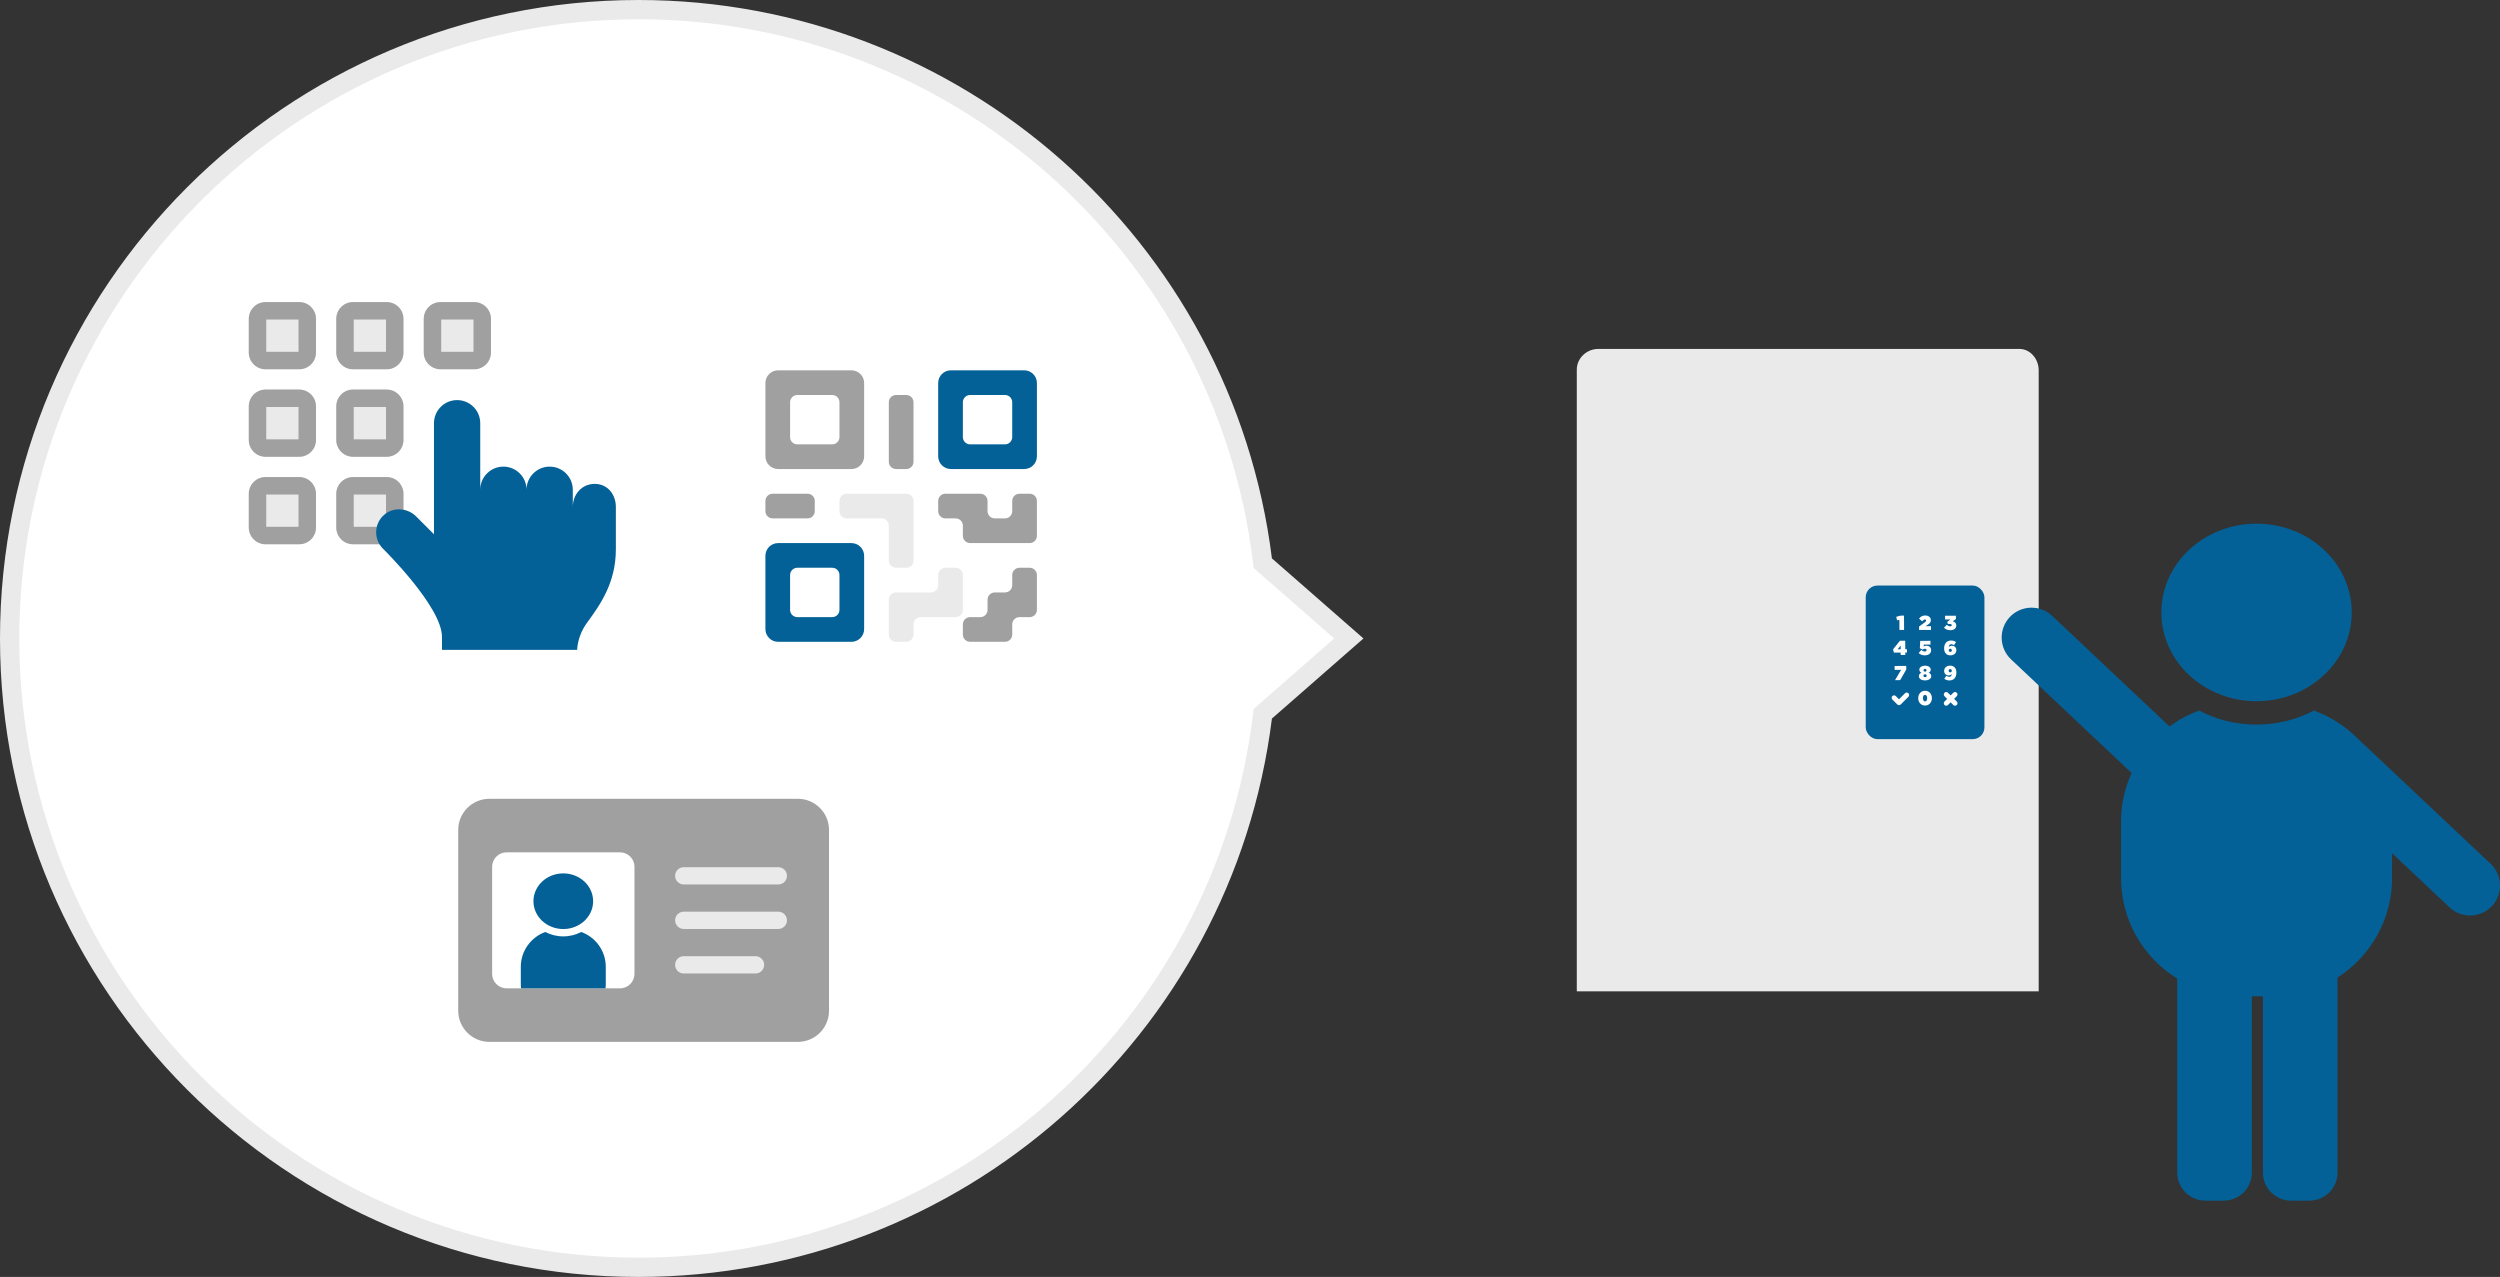
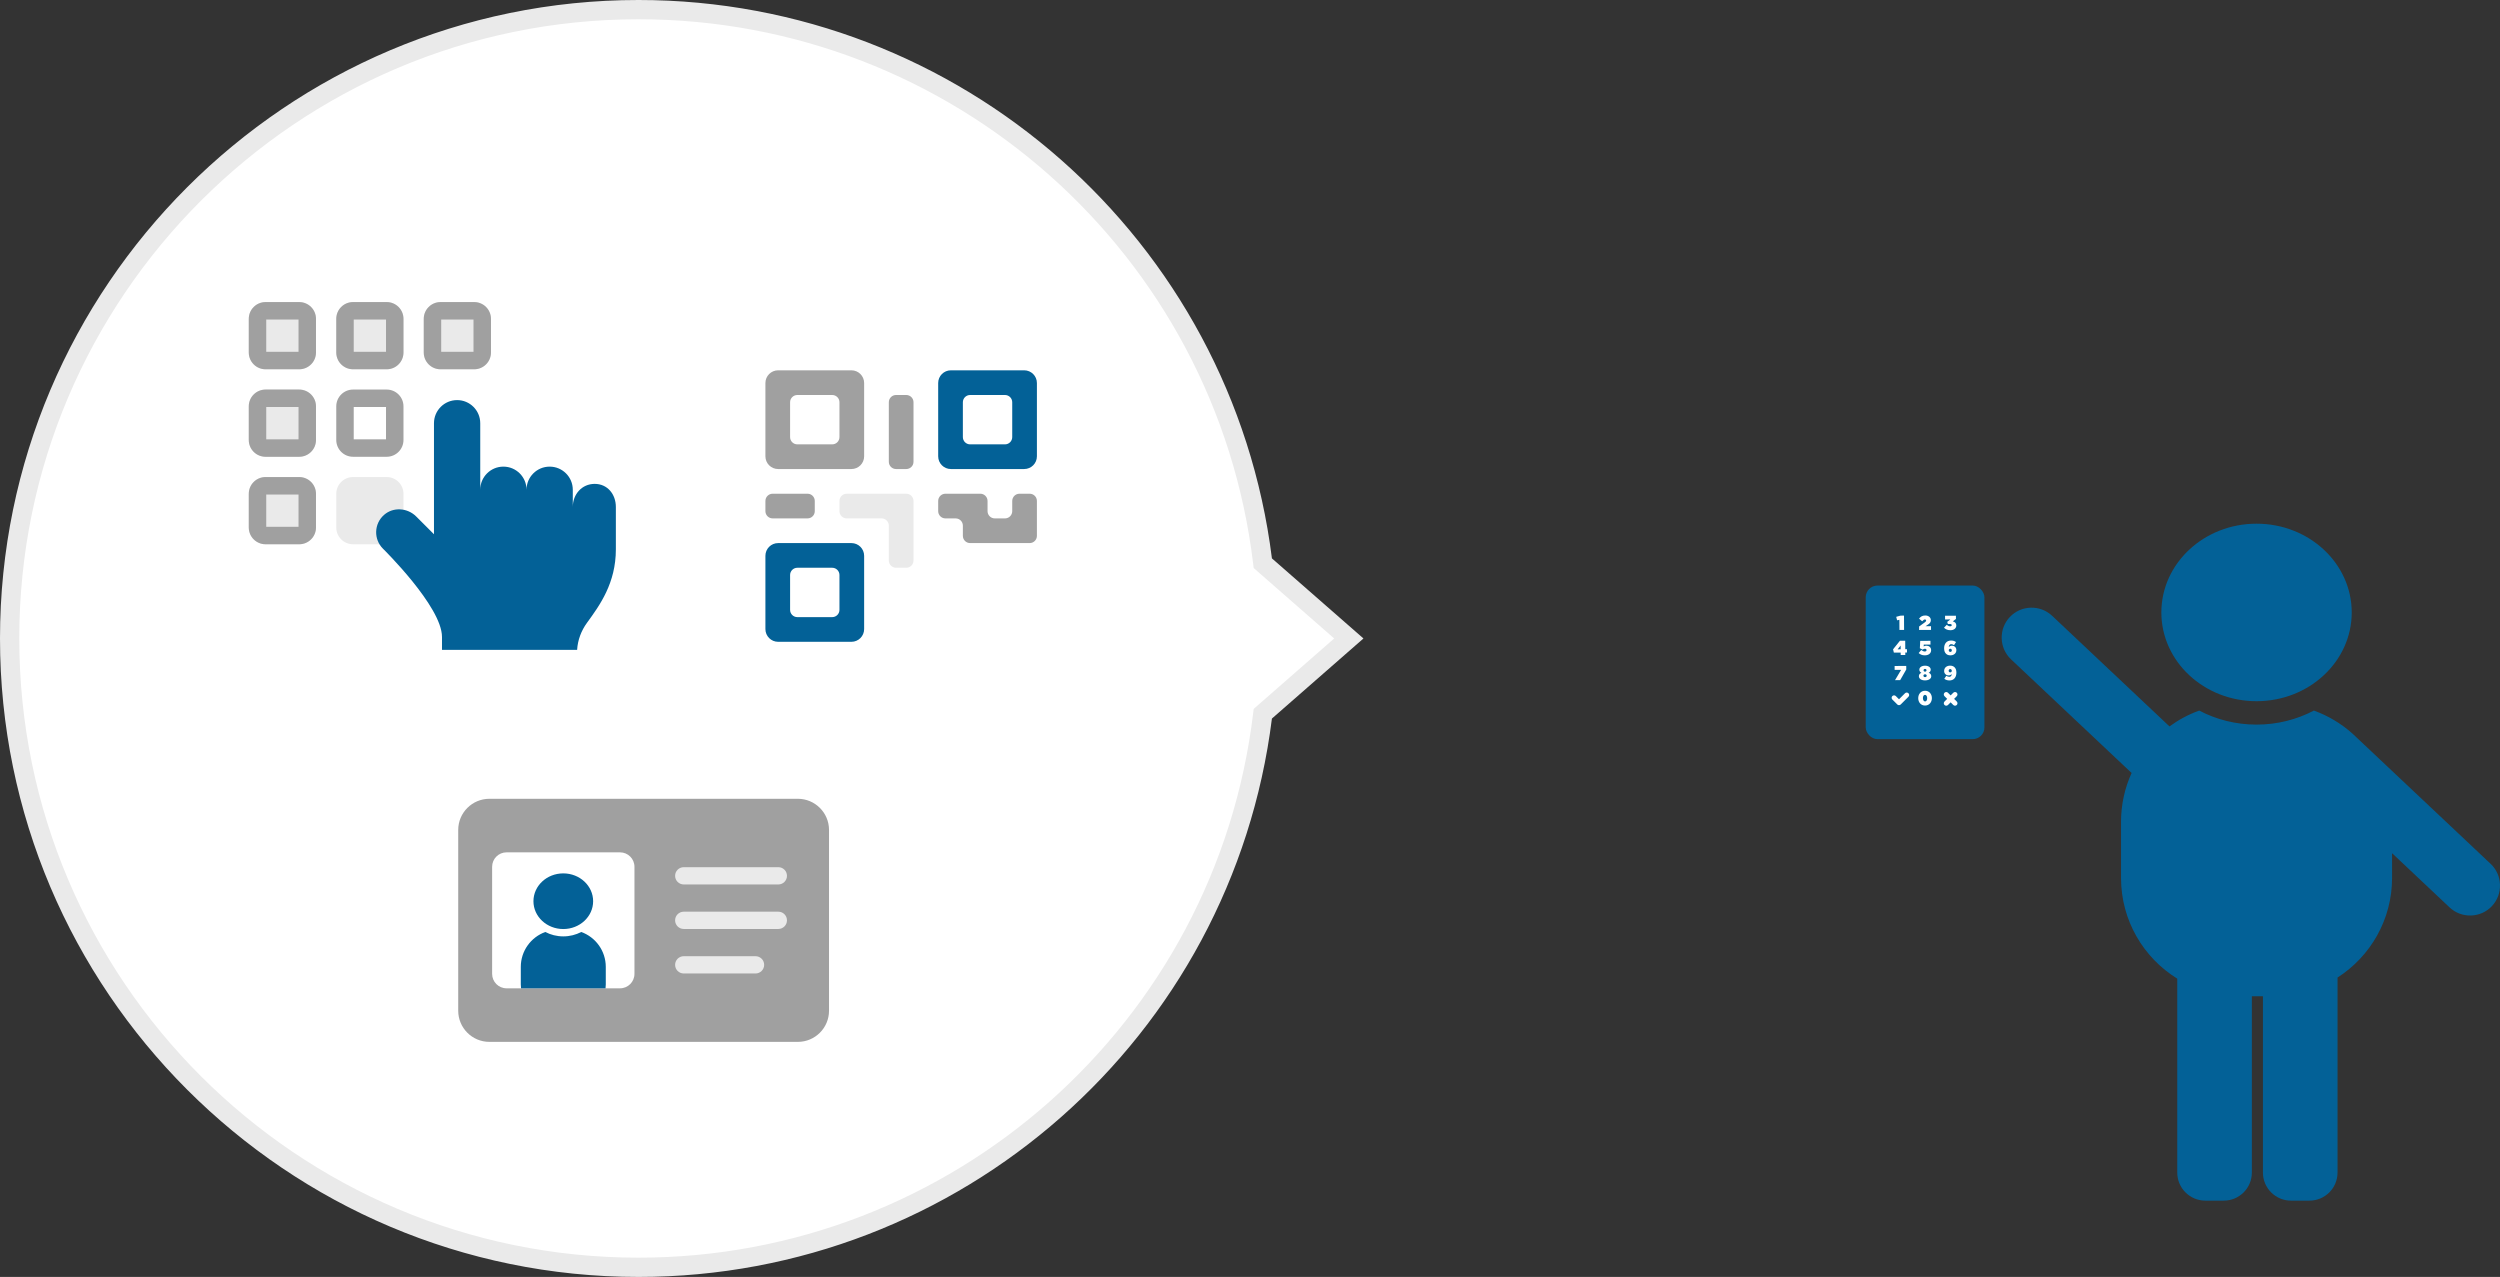
<svg xmlns="http://www.w3.org/2000/svg" id="_レイヤー_1" data-name="レイヤー_1" version="1.1" viewBox="0 0 778.326 397.549">
  <rect x="0" y="0" width="778.326" height="397.549" fill="#333333" stroke="none" />
  <defs>
    <style>
      .st0 {
        fill: #eaeaea;
      }

      .st1 {
        fill: #a0a0a0;
      }

      .st2 {
        fill: #fff;
      }

      .st3 {
        fill: #036197;
      }
    </style>
  </defs>
  <g>
-     <path class="st0" d="M490.902,115.147v193.486h143.806V115.345c0-3.707-2.686-6.711-5.999-6.711h-131.123c-3.59,0-6.653,2.832-6.684,6.422-0.0.03-0.0.061-0.0.091Z" />
    <rect class="st3" x="580.856" y="182.298" width="36.957" height="47.821" rx="3.656" ry="3.656" />
    <g>
      <path class="st2" d="M591.337,192.963l-.716.162-.271-1.089,1.312-.368,1.113-.007.027,4.446-1.447.009-.019-3.153Z" />
      <path class="st2" d="M597.473,195.053l1.816-1.323c.275-.197.382-.368.381-.538-.001-.189-.147-.327-.398-.326-.252.002-.483.161-.846.554l-.974-.82c.506-.634,1.019-.977,1.938-.983,1.006-.006,1.733.595,1.738,1.434v.013c.004.675-.352,1.043-.878,1.386l-.783.509,1.717-.01.007,1.154-3.711.023-.007-1.072Z" />
      <path class="st2" d="M605.223,195.426l.869-.907c.329.307.676.475,1.041.473.327-.002.502-.148.501-.356v-.013c-.001-.214-.191-.352-.581-.35l-.623.004-.199-.655.964-.775-1.635.01-.007-1.148,3.384-.021.006,1.015-.983.75c.661.173,1.091.555,1.096,1.248v.013c.006.952-.821,1.487-1.796,1.493-.906.006-1.549-.287-2.036-.782Z" />
      <path class="st2" d="M591.741,203.166l-2.125.013-.246-1.033,2.14-2.662,1.64-.01.016,2.643.53-.003.006,1.041-.53.003.005.763-1.432.009-.005-.763ZM591.734,202.145l-.007-1.173-.933,1.179.94-.006Z" />
      <path class="st2" d="M597.338,203.312l.808-.951c.381.3.735.475,1.094.473.353-.002.554-.186.553-.426v-.013c-.002-.259-.211-.421-.52-.419-.271.002-.466.116-.673.282l-.892-.436.112-2.296,3.185-.019.007,1.167-2.088.013-.028.574c.233-.146.491-.243.837-.245.732-.004,1.479.458,1.484,1.385v.013c.006,1.022-.829,1.607-1.952,1.614-.858.005-1.433-.275-1.928-.714Z" />
      <path class="st2" d="M605.836,203.503c-.336-.332-.566-.848-.571-1.63l-0-.013c-.008-1.381.704-2.432,2.148-2.441.631-.004,1.105.151,1.561.47l-.631.975c-.26-.181-.532-.312-.86-.31-.599.004-.747.534-.77.869.332-.28.634-.395.994-.397.675-.004,1.365.484,1.371,1.335v.013c.007,1.066-.841,1.645-1.819,1.651-.669.004-1.092-.195-1.422-.521ZM607.665,202.471v-.013c-.002-.265-.198-.491-.488-.489-.29.002-.472.224-.47.489v.013c.002.271.199.497.489.495.29-.002.472-.224.47-.495Z" />
      <path class="st2" d="M591.87,208.548l-2.012.012-.007-1.217,3.62-.022.007,1.11-1.897,3.316-1.602.01,1.891-3.209Z" />
      <path class="st2" d="M597.409,210.542l-0-.013c-.003-.536.31-.866.788-1.064-.336-.168-.646-.469-.649-.955v-.013c-.005-.725.718-1.24,1.764-1.247,1.047-.006,1.775.5,1.78,1.225v.013c.003.486-.304.79-.637.963.449.18.798.493.801,1.055v.013c.005.769-.774,1.304-1.916,1.311-1.142.007-1.927-.524-1.931-1.287ZM599.843,210.363v-.013c-.002-.24-.205-.428-.513-.426-.309.002-.51.192-.508.432v.013c.001.221.173.44.514.438.34-.002.509-.23.508-.445ZM599.782,208.679v-.013c-.001-.221-.185-.415-.463-.413-.277.002-.459.198-.458.419v.013c.001.246.192.428.463.426.271-.002.459-.186.458-.432Z" />
      <path class="st2" d="M607.644,209.865c-.313.311-.66.414-.975.416-.75.005-1.391-.528-1.396-1.36l-0-.013c-.007-1.053.803-1.663,1.825-1.67.687-.004,1.105.201,1.441.534.324.32.541.848.546,1.605l0.0.013c.009,1.451-.755,2.445-2.136,2.454-.675.004-1.193-.188-1.637-.507l.631-.956c.292.219.601.331.929.329.612-.004.741-.509.771-.843ZM607.65,208.837v-.013c-.002-.29-.205-.528-.495-.527-.29.002-.478.236-.476.526v.013c.002.284.205.497.495.495.29-.002.478-.224.476-.495Z" />
      <path class="st2" d="M597.202,217.383v-.013c-.008-1.217.78-2.307,2.118-2.315,1.337-.008,2.125,1.059,2.133,2.276l0.0.013c.007,1.217-.781,2.307-2.118,2.315-1.337.008-2.126-1.059-2.133-2.276ZM599.99,217.366v-.013c-.004-.605-.278-1.02-.675-1.018-.397.002-.654.408-.65,1.013v.013c.004.605.278,1.02.675,1.018.397-.002.654-.408.65-1.013Z" />
      <path class="st2" d="M608.372,217.578l.83-.83c.298-.298.298-.781 0-1.079-.298-.298-.781-.298-1.079,0l-.83.83-.83-.83c-.298-.298-.781-.298-1.079,0-.298.298-.298.781 0,1.079l.83.83-.83.83c-.298.298-.298.781-0,1.079.149.149.344.223.539.223.195,0,.39-.075.539-.223l.83-.83.83.83c.149.149.344.223.539.223.195,0,.39-.075.539-.223.298-.298.298-.781-0-1.079l-.83-.83Z" />
      <path class="st2" d="M591.216,219.543c-.195,0-.39-.074-.539-.223l-1.534-1.534c-.298-.298-.298-.781-0-1.079.298-.298.781-.298,1.079,0l.995.994,1.865-1.865c.298-.298.781-.298,1.079,0,.298.298.298.781,0,1.079l-2.405,2.405c-.149.149-.344.223-.539.223Z" />
    </g>
    <g>
      <path class="st3" d="M775.41,268.938l-41.7-39.305c-.408-.401-.823-.795-1.248-1.177l-.088-.083c-.009-.008-.018-.015-.027-.023-3.465-3.081-7.515-5.519-11.962-7.125-5.294,2.778-11.38,4.368-17.854,4.368s-12.561-1.591-17.854-4.368c-3.333,1.204-6.443,2.875-9.251,4.933l-36.543-34.444c-3.73-3.516-9.658-3.34-13.174.39v0c-3.516,3.73-3.34,9.658.389,13.173l37.534,35.378c-2.113,4.645-3.292,9.804-3.292,15.24v17.419c0,13.257,7.003,24.871,17.505,31.365v60.37c0,4.831,3.917,8.746,8.746,8.746h5.736c4.83,0,8.744-3.915,8.744-8.746v-54.881h3.446v54.881c0,4.831,3.915,8.746,8.746,8.746h5.734c4.832,0,8.746-3.915,8.746-8.746v-60.711c10.208-6.55,16.979-17.994,16.979-31.024v-7.69l17.905,16.877c3.73,3.516,9.658,3.34,13.173-.39l0-0c3.516-3.73,3.34-9.658-.39-13.173Z" />
      <path class="st3" d="M702.53,218.303c16.367,0,29.633-12.37,29.633-27.628,0-15.262-13.266-27.634-29.633-27.634-16.368,0-29.634,12.372-29.634,27.634,0,15.258,13.266,27.628,29.634,27.628Z" />
    </g>
  </g>
  <g>
    <g>
      <path class="st2" d="M419.928,198.775l-26.779-23.432C381.568,78.268,298.967,3,198.775,3,90.652,3,3,90.651,3,198.775c0,108.123,87.651,195.775,195.775,195.775,100.192,0,182.793-75.268,194.374-172.343l26.779-23.432Z" />
      <path class="st0" d="M198.775,397.549C89.17,397.549,0,308.379,0,198.775,0,89.17,89.17,0,198.775,0c100.222,0,184.799,74.653,197.212,173.84l28.496,24.934-28.496,24.934c-12.413,99.187-96.99,173.84-197.212,173.84ZM198.775,6C92.479,6,6,92.478,6,198.775s86.479,192.775,192.775,192.775c97.572,0,179.854-72.954,191.395-169.698l.136-1.144,25.066-21.933-25.066-21.933-.136-1.144C378.629,78.954,296.348,6,198.775,6Z" />
    </g>
    <g>
      <path class="st1" d="M251.409,153.71h-10.858c-1.245,0-2.255,1.01-2.255,2.255v3.174c0,1.245,1.01,2.255,2.255,2.255h10.858c1.245,0,2.255-1.01,2.255-2.255v-3.174c0-1.245-1.01-2.255-2.255-2.255Z" />
      <path class="st1" d="M282.146,122.974h-3.173c-1.246,0-2.255,1.01-2.255,2.255v18.542c0,1.245,1.01,2.255,2.255,2.255h3.173c1.245,0,2.255-1.01,2.255-2.255v-18.542c0-1.245-1.01-2.255-2.255-2.255Z" />
      <path class="st0" d="M284.401,174.507v-18.542c0-1.245-1.01-2.255-2.255-2.255h-18.542c-1.245,0-2.255,1.01-2.255,2.255v3.174c0,1.245,1.01,2.255,2.255,2.255h10.858c1.246,0,2.255,1.01,2.255,2.255v10.858c0,1.246,1.01,2.255,2.255,2.255h3.173c1.245,0,2.255-1.01,2.255-2.255Z" />
-       <path class="st0" d="M292.085,179.017v3.174c0,1.245-1.01,2.255-2.255,2.255h-10.857c-1.246,0-2.255,1.01-2.255,2.255v10.858c0,1.245,1.01,2.255,2.255,2.255h3.173c1.245,0,2.255-1.01,2.255-2.255v-3.174c0-1.245,1.01-2.255,2.255-2.255h10.858c1.245,0,2.255-1.01,2.255-2.255v-10.858c0-1.246-1.01-2.255-2.255-2.255h-3.174c-1.245,0-2.255,1.01-2.255,2.255Z" />
      <path class="st3" d="M292.085,119.248v22.82c0,2.186,1.772,3.958,3.958,3.958h22.82c2.186,0,3.958-1.772,3.958-3.958v-22.82c0-2.186-1.772-3.958-3.958-3.958h-22.82c-2.186,0-3.958,1.772-3.958,3.958ZM312.882,138.342h-10.858c-1.245,0-2.255-1.01-2.255-2.255v-10.858c0-1.245,1.01-2.255,2.255-2.255h10.858c1.245,0,2.255,1.01,2.255,2.255v10.858c0,1.246-1.01,2.255-2.255,2.255Z" />
      <path class="st1" d="M265.075,115.29h-22.82c-2.186,0-3.958,1.772-3.958,3.958v22.82c0,2.186,1.772,3.958,3.958,3.958h22.82c2.186,0,3.958-1.772,3.958-3.958v-22.82c0-2.186-1.772-3.958-3.958-3.958ZM259.094,138.342h-10.858c-1.246,0-2.255-1.01-2.255-2.255v-10.858c0-1.245,1.01-2.255,2.255-2.255h10.858c1.245,0,2.255,1.01,2.255,2.255v10.858c0,1.246-1.01,2.255-2.255,2.255Z" />
      <path class="st3" d="M242.254,199.814h22.82c2.186,0,3.958-1.772,3.958-3.958v-22.82c0-2.186-1.772-3.958-3.958-3.958h-22.82c-2.186,0-3.958,1.772-3.958,3.958v22.82c0,2.186,1.772,3.958,3.958,3.958ZM248.236,176.762h10.858c1.245,0,2.255,1.01,2.255,2.255v10.858c0,1.246-1.01,2.255-2.255,2.255h-10.858c-1.246,0-2.255-1.01-2.255-2.255v-10.858c0-1.246,1.01-2.255,2.255-2.255Z" />
-       <path class="st1" d="M315.137,179.017v3.174c0,1.245-1.01,2.255-2.255,2.255l-3.174 0c-1.245,0-2.255,1.01-2.255,2.255v3.174c0,1.245-1.01,2.255-2.255,2.255h-3.174c-1.245,0-2.255,1.01-2.255,2.255v3.174c0,1.245,1.01,2.255,2.255,2.255h10.858c1.245,0,2.255-1.01,2.255-2.255v-3.174c0-1.245,1.01-2.255,2.255-2.255h3.174c1.245,0,2.255-1.01,2.255-2.255v-10.858c0-1.246-1.01-2.255-2.255-2.255h-3.174c-1.245,0-2.255,1.01-2.255,2.255Z" />
      <path class="st1" d="M312.882,161.394h-3.174c-1.246,0-2.255-1.01-2.255-2.255v-3.174c0-1.245-1.01-2.255-2.255-2.255h-10.858c-1.245,0-2.255,1.01-2.255,2.255v3.174c0,1.245,1.01,2.255,2.255,2.255l3.174 0c1.245 0,2.255,1.01,2.255,2.255v3.174c0,1.245,1.01,2.255,2.255,2.255h18.542c1.245,0,2.255-1.01,2.255-2.255v-10.858c0-1.245-1.01-2.255-2.255-2.255h-3.174c-1.245,0-2.255,1.01-2.255,2.255v3.174c0,1.245-1.01,2.255-2.255,2.255Z" />
    </g>
    <g>
      <path class="st1" d="M248.394,324.366h-96.031c-5.36,0-9.706-4.345-9.706-9.706v-56.267c0-5.36,4.345-9.706,9.706-9.706h96.031c5.36,0,9.706,4.345,9.706,9.706v56.267c0,5.36-4.345,9.706-9.706,9.706Z" />
      <path class="st2" d="M193.028,307.694h-35.317c-2.484,0-4.497-2.014-4.497-4.497v-33.34c0-2.484,2.014-4.497,4.497-4.497h35.317c2.484,0,4.497,2.014,4.497,4.497v33.34c0,2.484-2.014,4.497-4.497,4.497Z" />
      <g>
        <path class="st3" d="M175.369,289.238c5.132,0,9.291-3.879,9.291-8.663,0-4.785-4.16-8.665-9.291-8.665-5.132,0-9.291,3.879-9.291,8.665,0,4.784,4.16,8.663,9.291,8.663Z" />
        <path class="st3" d="M188.52,307.694c.041-.398.078-.798.078-1.208v-5.462c0-5.004-3.181-9.263-7.631-10.87-1.66.871-3.568,1.369-5.598,1.369s-3.938-.498-5.598-1.369c-4.45,1.607-7.631,5.866-7.631,10.87v5.462c0,.409.038.809.079,1.208h26.299Z" />
      </g>
      <path class="st0" d="M242.317,275.359h-29.444c-1.486,0-2.691-1.205-2.691-2.691s1.205-2.691,2.691-2.691h29.444c1.486,0,2.691,1.205,2.691,2.691s-1.205,2.691-2.691,2.691Z" />
      <path class="st0" d="M242.317,289.218h-29.444c-1.486,0-2.691-1.205-2.691-2.691,0-1.486,1.205-2.691,2.691-2.691h29.444c1.486,0,2.691,1.205,2.691,2.691,0,1.486-1.205,2.691-2.691,2.691Z" />
      <path class="st0" d="M235.216,303.076h-22.342c-1.486,0-2.691-1.205-2.691-2.691s1.205-2.691,2.691-2.691h22.342c1.486,0,2.691,1.205,2.691,2.691s-1.205,2.691-2.691,2.691Z" />
    </g>
    <g>
      <g>
        <path class="st0" d="M93.148,114.971h-10.469c-2.888,0-5.229-2.341-5.229-5.229v-10.469c0-2.888,2.341-5.229,5.229-5.229h10.469c2.888,0,5.229,2.341,5.229,5.229v10.469c0,2.888-2.341,5.229-5.229,5.229Z" />
        <path class="st1" d="M92.939,99.482v10.051h-10.051v-10.051h10.051M93.148,94.043h-10.469c-2.888,0-5.229,2.341-5.229,5.229v10.469c0,2.888,2.341,5.229,5.229,5.229h10.469c2.888,0,5.229-2.341,5.229-5.229v-10.469c0-2.888-2.341-5.229-5.229-5.229h0Z" />
      </g>
      <g>
        <path class="st0" d="M120.386,114.971h-10.469c-2.888,0-5.229-2.341-5.229-5.229v-10.469c0-2.888,2.341-5.229,5.229-5.229h10.469c2.888,0,5.229,2.341,5.229,5.229v10.469c0,2.888-2.341,5.229-5.229,5.229Z" />
        <path class="st1" d="M120.177,99.482v10.051h-10.051v-10.051h10.051M120.386,94.043h-10.469c-2.888,0-5.229,2.341-5.229,5.229v10.469c0,2.888,2.341,5.229,5.229,5.229h10.469c2.888,0,5.229-2.341,5.229-5.229v-10.469c0-2.888-2.341-5.229-5.229-5.229h0Z" />
      </g>
      <g>
        <path class="st0" d="M77.45,136.98v-10.469c0-2.888,2.341-5.229,5.229-5.229h10.469c2.888,0,5.229,2.341,5.229,5.229v10.469c0,2.888-2.341,5.229-5.229,5.229h-10.469c-2.888,0-5.229-2.341-5.229-5.229Z" />
        <path class="st1" d="M92.939,126.719v10.051h-10.051v-10.051h10.051M93.148,121.281h-10.469c-2.888,0-5.229,2.341-5.229,5.229v10.469c0,2.888,2.341,5.229,5.229,5.229h10.469c2.888,0,5.229-2.341,5.229-5.229v-10.469c0-2.888-2.341-5.229-5.229-5.229h0Z" />
      </g>
      <g>
        <path class="st0" d="M147.624,114.971h-10.469c-2.888,0-5.229-2.341-5.229-5.229v-10.469c0-2.888,2.341-5.229,5.229-5.229h10.469c2.888,0,5.229,2.341,5.229,5.229v10.469c0,2.888-2.341,5.229-5.229,5.229Z" />
        <path class="st1" d="M147.415,99.482v10.051h-10.051v-10.051h10.051M147.624,94.043h-10.469c-2.888,0-5.229,2.341-5.229,5.229v10.469c0,2.888,2.341,5.229,5.229,5.229h10.469c2.888,0,5.229-2.341,5.229-5.229v-10.469c0-2.888-2.341-5.229-5.229-5.229h0Z" />
      </g>
      <g>
-         <path class="st0" d="M120.386,142.209h-10.469c-2.888,0-5.229-2.341-5.229-5.229v-10.469c0-2.888,2.341-5.229,5.229-5.229h10.469c2.888,0,5.229,2.341,5.229,5.229v10.469c0,2.888-2.341,5.229-5.229,5.229Z" />
        <path class="st1" d="M120.177,126.719v10.051h-10.051v-10.051h10.051M120.386,121.281h-10.469c-2.888,0-5.229,2.341-5.229,5.229v10.469c0,2.888,2.341,5.229,5.229,5.229h10.469c2.888,0,5.229-2.341,5.229-5.229v-10.469c0-2.888-2.341-5.229-5.229-5.229h0Z" />
      </g>
      <g>
        <path class="st0" d="M93.148,169.447h-10.469c-2.888,0-5.229-2.341-5.229-5.229v-10.469c0-2.888,2.341-5.229,5.229-5.229h10.469c2.888,0,5.229,2.341,5.229,5.229v10.469c0,2.888-2.341,5.229-5.229,5.229Z" />
        <path class="st1" d="M92.939,153.958v10.051h-10.051v-10.051h10.051M93.148,148.519h-10.469c-2.888,0-5.229,2.341-5.229,5.229v10.469c0,2.888,2.341,5.229,5.229,5.229h10.469c2.888,0,5.229-2.341,5.229-5.229v-10.469c0-2.888-2.341-5.229-5.229-5.229h0Z" />
      </g>
      <g>
        <path class="st0" d="M120.386,169.447h-10.469c-2.888,0-5.229-2.341-5.229-5.229v-10.469c0-2.888,2.341-5.229,5.229-5.229h10.469c2.888,0,5.229,2.341,5.229,5.229v10.469c0,2.888-2.341,5.229-5.229,5.229Z" />
-         <path class="st1" d="M120.177,153.958v10.051h-10.051v-10.051h10.051M120.386,148.519h-10.469c-2.888,0-5.229,2.341-5.229,5.229v10.469c0,2.888,2.341,5.229,5.229,5.229h10.469c2.888,0,5.229-2.341,5.229-5.229v-10.469c0-2.888-2.341-5.229-5.229-5.229h0Z" />
      </g>
      <path class="st3" d="M137.605,198.284v4.03h42.071c.186-3.041,1.275-5.954,3.08-8.43,3.997-5.486,8.98-12.348,8.98-22.864v-13.169c0-3.978-2.611-7.203-6.59-7.203-3.978,0-6.819,3.225-6.819,7.203v-5.37c0-3.978-3.225-7.203-7.203-7.203s-7.203,3.225-7.203,7.203c0-3.978-3.225-7.203-7.203-7.203-3.978,0-7.203,3.225-7.203,7.203v-20.715c0-3.978-3.225-7.203-7.203-7.203-3.978,0-7.203,3.225-7.203,7.203v34.566l-5.528-5.529c-2.713-2.713-7.129-3.034-10.011-.502-3.158,2.775-3.275,7.59-.35,10.514,0,0,18.384,18.033,18.384,27.468Z" />
    </g>
  </g>
</svg>